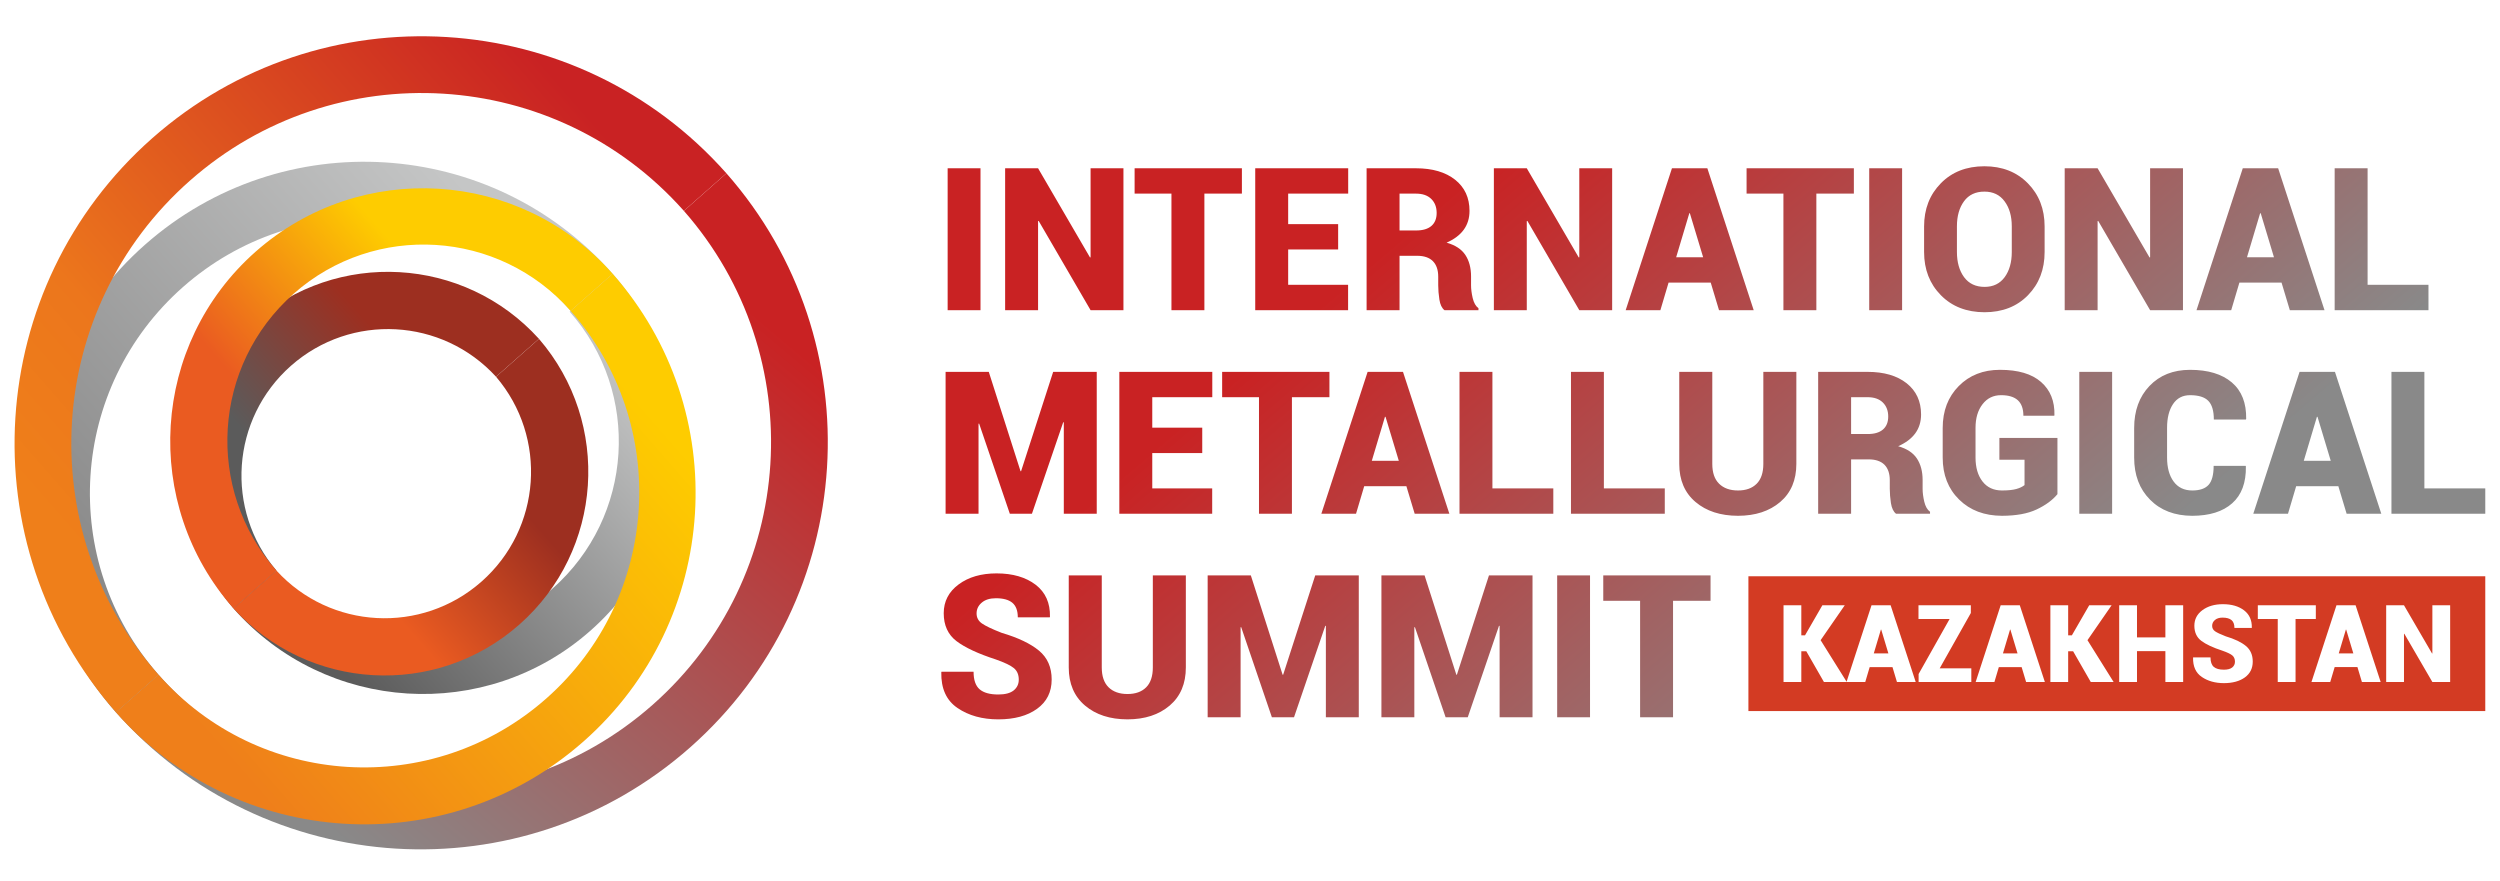
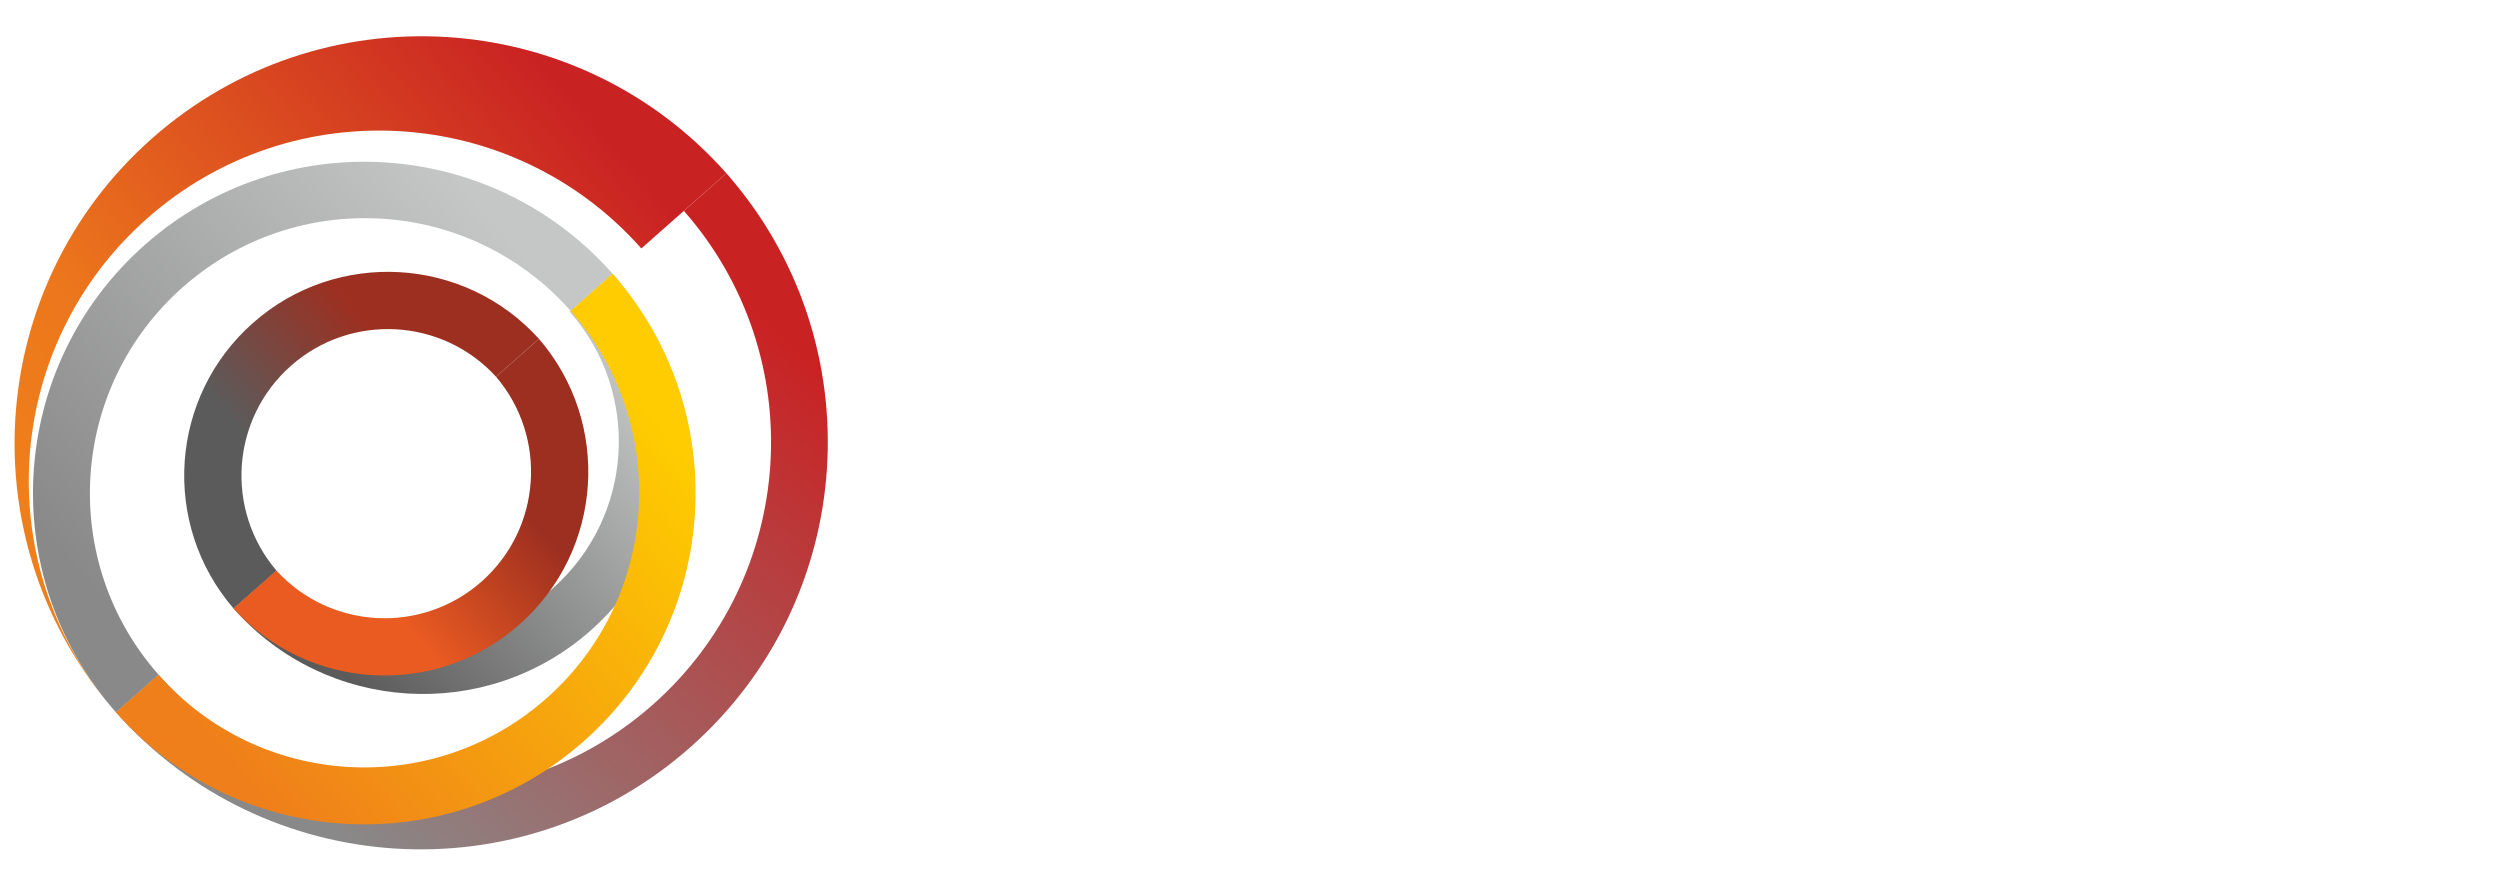
<svg xmlns="http://www.w3.org/2000/svg" xmlns:xlink="http://www.w3.org/1999/xlink" xml:space="preserve" width="1004px" height="354px" version="1.1" style="shape-rendering:geometricPrecision; text-rendering:geometricPrecision; image-rendering:optimizeQuality; fill-rule:evenodd; clip-rule:evenodd" viewBox="0 0 1004 354.35">
  <defs>
    <style type="text/css"> .fil1 {fill:#D33B23} .fil0 {fill:url(#id0)} .fil2 {fill:url(#id1)} .fil4 {fill:url(#id2)} .fil8 {fill:url(#id3)} .fil5 {fill:url(#id4)} .fil3 {fill:url(#id5)} .fil6 {fill:url(#id6)} .fil7 {fill:url(#id7)} .fil9 {fill:url(#id8)} </style>
    <linearGradient id="id0" gradientUnits="userSpaceOnUse" x1="782" y1="287.85" x2="594.47" y2="68.04">
      <stop offset="0" style="stop-opacity:1; stop-color:#898989" />
      <stop offset="1" style="stop-opacity:1; stop-color:#C92223" />
    </linearGradient>
    <linearGradient id="id1" gradientUnits="userSpaceOnUse" x1="168.19" y1="152.98" x2="118.2" y2="197.11">
      <stop offset="0" style="stop-opacity:1; stop-color:#9D2F20" />
      <stop offset="1" style="stop-opacity:1; stop-color:#5B5B5B" />
    </linearGradient>
    <linearGradient id="id2" gradientUnits="userSpaceOnUse" x1="44.23" y1="245.27" x2="209.25" y2="101.12">
      <stop offset="0" style="stop-opacity:1; stop-color:#898989" />
      <stop offset="1" style="stop-opacity:1; stop-color:#C5C6C6" />
    </linearGradient>
    <linearGradient id="id3" gradientUnits="userSpaceOnUse" x1="190.98" y1="183.46" x2="141" y2="227.37">
      <stop offset="0" style="stop-opacity:1; stop-color:#9D2F20" />
      <stop offset="1" style="stop-opacity:1; stop-color:#EA5B21" />
    </linearGradient>
    <linearGradient id="id4" gradientUnits="userSpaceOnUse" xlink:href="#id0" x1="105.27" y1="311.03" x2="278.6" y2="105.42"> </linearGradient>
    <linearGradient id="id5" gradientUnits="userSpaceOnUse" x1="246.94" y1="141.06" x2="120.93" y2="250.97">
      <stop offset="0" style="stop-opacity:1; stop-color:#C5C6C6" />
      <stop offset="1" style="stop-opacity:1; stop-color:#5B5B5B" />
    </linearGradient>
    <linearGradient id="id6" gradientUnits="userSpaceOnUse" x1="247.24" y1="150.67" x2="82.33" y2="294.83">
      <stop offset="0" style="stop-opacity:1; stop-color:#FECC00" />
      <stop offset="1" style="stop-opacity:1; stop-color:#EF7F1A" />
    </linearGradient>
    <linearGradient id="id7" gradientUnits="userSpaceOnUse" x1="123.47" y1="185.79" x2="186.31" y2="130.67">
      <stop offset="0" style="stop-opacity:1; stop-color:#EA5B21" />
      <stop offset="1" style="stop-opacity:1; stop-color:#FECC00" />
    </linearGradient>
    <linearGradient id="id8" gradientUnits="userSpaceOnUse" x1="44.06" y1="235.98" x2="246.76" y2="58.65">
      <stop offset="0" style="stop-opacity:1; stop-color:#EF7F1A" />
      <stop offset="0.251" style="stop-opacity:1; stop-color:#EC761C" />
      <stop offset="1" style="stop-opacity:1; stop-color:#C92223" />
    </linearGradient>
  </defs>
  <g id="Слой_x0020_1">
    <g id="_2741186550784">
-       <path class="fil0" d="M687.14 241.51l-15.08 0 0 46.84 -13.24 0 0 -46.84 -14.81 0 0 -10.19 43.13 0 0 10.19zm-48.45 46.84l-13.21 0 0 -57.03 13.21 0 0 57.03zm-53.74 -17.11l0.22 0 12.89 -39.92 17.51 0 0 57.03 -13.23 0 0 -36.74 -0.24 -0.04 -12.57 36.78 -8.89 0 -12.34 -36.23 -0.24 0.04 0 36.19 -13.23 0 0 -57.03 17.35 0 12.77 39.92zm-69.84 0l0.22 0 12.89 -39.92 17.51 0 0 57.03 -13.23 0 0 -36.74 -0.24 -0.04 -12.57 36.78 -8.89 0 -12.34 -36.23 -0.24 0.04 0 36.19 -13.24 0 0 -57.03 17.36 0 12.77 39.92zm-38.9 -39.92l0 36.98c0,6.52 -2.16,11.64 -6.49,15.33 -4.35,3.69 -9.99,5.54 -16.97,5.55 -7.02,-0.01 -12.71,-1.86 -17.07,-5.55 -4.36,-3.69 -6.54,-8.81 -6.54,-15.33l0 -36.98 13.27 0 0 36.98c0,3.53 0.91,6.19 2.74,7.99 1.83,1.8 4.37,2.7 7.6,2.7 3.21,0 5.71,-0.89 7.5,-2.68 1.79,-1.79 2.69,-4.46 2.69,-8.01l0 -36.98 13.27 0zm-67.16 41.91c0,-2.03 -0.67,-3.59 -2,-4.68 -1.33,-1.08 -3.75,-2.23 -7.24,-3.46 -7.09,-2.3 -12.34,-4.75 -15.78,-7.35 -3.42,-2.6 -5.15,-6.34 -5.15,-11.22 0,-4.77 2.01,-8.64 6,-11.59 3.99,-2.96 9.07,-4.43 15.24,-4.43 6.49,0 11.73,1.53 15.71,4.56 3.96,3.05 5.88,7.33 5.76,12.88l-0.08 0.22 -12.85 0c0,-2.68 -0.74,-4.63 -2.19,-5.85 -1.47,-1.22 -3.68,-1.82 -6.62,-1.82 -2.41,0 -4.31,0.59 -5.68,1.76 -1.39,1.18 -2.08,2.63 -2.08,4.35 0,1.67 0.71,3.01 2.13,4.01 1.43,1 4.08,2.28 7.97,3.79 6.6,1.95 11.6,4.34 15,7.16 3.39,2.82 5.09,6.68 5.09,11.59 0,5.02 -1.95,8.95 -5.87,11.78 -3.92,2.84 -9.12,4.24 -15.59,4.25 -6.45,-0.01 -11.91,-1.52 -16.39,-4.57 -4.48,-3.04 -6.65,-7.82 -6.52,-14.36l0.08 -0.23 12.89 0c0,3.32 0.81,5.67 2.44,7.08 1.63,1.39 4.13,2.08 7.5,2.08 2.77,0 4.83,-0.55 6.19,-1.64 1.35,-1.1 2.04,-2.53 2.04,-4.31zm565.05 -76.9l24.48 0 0 10.19 -37.72 0 0 -57.03 13.24 0 0 46.84zm-48.49 -11.08l10.85 0 -5.33 -17.7 -0.23 0 -5.29 17.7zm13.9 10.19l-16.95 0 -3.29 11.08 -13.95 0 18.6 -57.03 7.1 0 0 0.04 0.04 -0.04 7.09 0 18.63 57.03 -13.94 0 -3.33 -11.08zm-37.24 -8.16l0.07 0.24c0.11,6.5 -1.72,11.44 -5.5,14.79 -3.77,3.36 -9.12,5.02 -16.03,5.04 -7.06,-0.02 -12.72,-2.17 -16.98,-6.47 -4.28,-4.3 -6.4,-9.94 -6.4,-16.93l0 -11.89c0,-6.95 2.05,-12.59 6.15,-16.9 4.13,-4.33 9.57,-6.49 16.32,-6.49 7.23,0 12.83,1.69 16.79,5.06 3.96,3.37 5.88,8.26 5.77,14.67l-0.12 0.25 -12.88 0c0,-3.5 -0.74,-6 -2.23,-7.52 -1.49,-1.52 -3.93,-2.27 -7.33,-2.27 -2.97,0 -5.25,1.19 -6.85,3.58 -1.59,2.38 -2.39,5.56 -2.39,9.53l0 11.98c0,4 0.87,7.21 2.62,9.6 1.75,2.41 4.26,3.62 7.53,3.62 3.02,0 5.21,-0.77 6.56,-2.28 1.34,-1.51 2.01,-4.05 2.01,-7.61l12.89 0zm-53.7 19.24l-13.2 0 0 -57.03 13.2 0 0 57.03zm-21.98 -7.87c-1.97,2.4 -4.77,4.45 -8.37,6.15 -3.6,1.7 -8.24,2.53 -13.91,2.55 -7.07,-0.02 -12.82,-2.18 -17.23,-6.51 -4.42,-4.33 -6.62,-9.96 -6.62,-16.89l0 -11.89c0,-6.88 2.14,-12.49 6.44,-16.85 4.3,-4.36 9.83,-6.54 16.58,-6.54 7.29,0 12.79,1.62 16.51,4.88 3.73,3.25 5.52,7.69 5.39,13.33l-0.08 0.24 -12.4 0c0,-2.79 -0.76,-4.88 -2.24,-6.23 -1.5,-1.36 -3.75,-2.03 -6.74,-2.03 -3.09,0 -5.56,1.2 -7.44,3.63 -1.89,2.44 -2.82,5.59 -2.82,9.48l0 11.98c0,3.97 0.93,7.17 2.8,9.59 1.86,2.41 4.48,3.63 7.85,3.63 2.43,0 4.35,-0.21 5.73,-0.59 1.41,-0.39 2.5,-0.93 3.32,-1.57l0 -10.19 -10.11 0 0 -8.77 23.34 0 0 22.6zm-82.95 -24.17l6.7 0c2.66,0 4.7,-0.6 6.11,-1.82 1.41,-1.22 2.11,-2.96 2.11,-5.23 0,-2.32 -0.72,-4.2 -2.16,-5.62 -1.46,-1.43 -3.51,-2.14 -6.14,-2.14l-6.62 0 0 14.81zm0 10.19l0 21.85 -13.24 0 0 -57.03 19.86 0c6.61,0 11.84,1.53 15.71,4.58 3.86,3.07 5.8,7.24 5.8,12.54 0,2.95 -0.79,5.48 -2.34,7.6 -1.55,2.11 -3.84,3.83 -6.87,5.17 3.5,0.99 6.01,2.63 7.54,4.95 1.52,2.31 2.29,5.19 2.29,8.63l0 3.62c0,1.48 0.22,3.18 0.66,5.09 0.46,1.9 1.22,3.26 2.32,4.06l0 0.79 -13.67 0c-1.04,-0.81 -1.72,-2.23 -2.05,-4.26 -0.3,-2.05 -0.46,-3.96 -0.46,-5.77l0 -3.45c0,-2.71 -0.72,-4.78 -2.15,-6.23 -1.44,-1.42 -3.55,-2.14 -6.31,-2.14l-7.09 0zm-22.01 -35.18l0 36.98c0,6.52 -2.16,11.64 -6.49,15.33 -4.35,3.7 -9.99,5.53 -16.97,5.55 -7.02,-0.02 -12.71,-1.85 -17.07,-5.55 -4.36,-3.69 -6.54,-8.81 -6.54,-15.33l0 -36.98 13.28 0 0 36.98c0,3.52 0.9,6.19 2.74,7.99 1.82,1.79 4.35,2.71 7.59,2.71 3.21,0 5.71,-0.9 7.5,-2.7 1.79,-1.79 2.69,-4.45 2.69,-8l0 -36.98 13.27 0zm-77.37 46.84l24.48 0 0 10.19 -37.71 0 0 -57.03 13.23 0 0 46.84zm-44.81 0l24.48 0 0 10.19 -37.71 0 0 -57.03 13.23 0 0 46.84zm-48.49 -11.08l10.86 0 -5.34 -17.7 -0.23 0 -5.29 17.7zm13.9 10.19l-16.95 0 -3.29 11.08 -13.94 0 18.6 -57.03 7.1 0 0 0.04 0.04 -0.04 7.08 0 18.64 57.03 -13.94 0 -3.34 -11.08zm-30.93 -35.77l-15.08 0 0 46.85 -13.24 0 0 -46.85 -14.81 0 0 -10.18 43.13 0 0 10.18zm-51.13 22.45l-20.09 0 0 14.21 24.09 0 0 10.19 -37.33 0 0 -57.03 37.37 0 0 10.18 -24.13 0 0 12.26 20.09 0 0 10.19zm-73.05 7.29l0.23 0 12.89 -39.92 17.52 0 0 57.03 -13.24 0 0 -36.74 -0.24 -0.03 -12.57 36.77 -8.89 0 -12.34 -36.23 -0.24 0.04 0 36.19 -13.24 0 0 -57.03 17.36 0 12.76 39.92zm541.52 -74.91l24.47 0 0 10.19 -37.71 0 0 -57.04 13.24 0 0 46.85zm-48.49 -11.08l10.85 0 -5.33 -17.7 -0.23 0 -5.29 17.7zm13.9 10.19l-16.95 0 -3.29 11.08 -13.95 0 18.6 -57.04 7.1 0 0 0.05 0.04 -0.05 7.08 0 18.64 57.04 -13.94 0 -3.33 -11.08zm-39.63 11.08l-13.21 0 -20.87 -35.88 -0.24 0.08 0 35.8 -13.23 0 0 -57.04 13.23 0 20.88 35.85 0.23 -0.08 0 -35.77 13.21 0 0 57.04zm-68.82 -33.72c0,-4.08 -0.95,-7.42 -2.88,-10.02 -1.91,-2.62 -4.62,-3.92 -8.13,-3.92 -3.57,0 -6.31,1.3 -8.2,3.89 -1.89,2.59 -2.84,5.95 -2.84,10.05l0 10.33c0,4.13 0.96,7.5 2.87,10.11 1.93,2.61 4.68,3.92 8.25,3.92 3.48,0 6.16,-1.31 8.08,-3.92 1.9,-2.61 2.85,-5.98 2.85,-10.11l0 -10.33zm13.2 10.33c0,7.03 -2.23,12.81 -6.68,17.37 -4.45,4.56 -10.27,6.84 -17.45,6.85 -7.23,-0.01 -13.09,-2.29 -17.58,-6.85 -4.49,-4.56 -6.74,-10.34 -6.74,-17.37l0 -10.26c0,-6.99 2.24,-12.78 6.72,-17.34 4.47,-4.57 10.32,-6.86 17.52,-6.86 7.15,0 12.99,2.29 17.48,6.86 4.49,4.56 6.73,10.35 6.73,17.34l0 10.26zm-57.29 23.39l-13.22 0 0 -57.04 13.22 0 0 57.04zm-19.39 -46.85l-15.08 0 0 46.85 -13.24 0 0 -46.85 -14.81 0 0 -10.19 43.13 0 0 10.19zm-71.44 25.58l10.85 0 -5.34 -17.7 -0.22 0 -5.29 17.7zm13.9 10.19l-16.95 0 -3.29 11.08 -13.95 0 18.6 -57.04 7.1 0 0 0.05 0.04 -0.05 7.09 0 18.63 57.04 -13.94 0 -3.33 -11.08zm-39.63 11.08l-13.21 0 -20.87 -35.88 -0.24 0.08 0 35.8 -13.23 0 0 -57.04 13.23 0 20.89 35.85 0.22 -0.08 0 -35.77 13.21 0 0 57.04zm-85.47 -32.04l6.7 0c2.66,0 4.71,-0.61 6.11,-1.82 1.41,-1.22 2.11,-2.96 2.11,-5.23 0,-2.33 -0.72,-4.2 -2.16,-5.62 -1.46,-1.43 -3.51,-2.14 -6.14,-2.14l-6.62 0 0 14.81zm0 10.18l0 21.86 -13.24 0 0 -57.04 19.86 0c6.6,0 11.85,1.54 15.71,4.59 3.86,3.07 5.8,7.23 5.8,12.54 0,2.95 -0.79,5.48 -2.34,7.6 -1.55,2.11 -3.84,3.83 -6.87,5.17 3.5,0.99 6.01,2.64 7.54,4.95 1.52,2.31 2.29,5.18 2.29,8.63l0 3.62c0,1.48 0.22,3.18 0.66,5.09 0.46,1.89 1.22,3.26 2.32,4.06l0 0.79 -13.67 0c-1.04,-0.82 -1.72,-2.23 -2.04,-4.26 -0.31,-2.05 -0.47,-3.96 -0.47,-5.76l0 -3.46c0,-2.71 -0.72,-4.78 -2.15,-6.23 -1.43,-1.43 -3.54,-2.15 -6.31,-2.15l-7.09 0zm-24.68 -2.54l-20.09 0 0 14.21 24.09 0 0 10.19 -37.33 0 0 -57.04 37.37 0 0 10.19 -24.13 0 0 12.26 20.09 0 0 10.19zm-38.69 -22.45l-15.08 0 0 46.85 -13.24 0 0 -46.85 -14.81 0 0 -10.19 43.13 0 0 10.19zm-47.62 46.85l-13.21 0 -20.87 -35.88 -0.24 0.08 0 35.8 -13.24 0 0 -57.04 13.24 0 20.88 35.85 0.23 -0.08 0 -35.77 13.21 0 0 57.04zm-57.46 0l-13.21 0 0 -57.04 13.21 0 0 57.04z" />
-       <path class="fil1" d="M984.46 274.17l-7.15 0 -11.28 -19.41 -0.13 0.05 0 19.36 -7.16 0 0 -30.85 7.16 0 11.29 19.39 0.12 -0.04 0 -19.35 7.15 0 0 30.85zm-44.79 -11.5l5.87 0 -2.88 -9.58 -0.12 0 -2.87 9.58zm7.52 5.5l-9.16 0 -1.78 6 -7.55 0 10.06 -30.85 3.84 0 0 0.02 0.02 -0.02 3.83 0 10.08 30.85 -7.54 0 -1.8 -6zm-16.73 -19.34l-8.15 0 0 25.34 -7.16 0 0 -25.34 -8.01 0 0 -5.51 23.32 0 0 5.51zm-32.51 17.16c0,-1.1 -0.37,-1.94 -1.08,-2.53 -0.73,-0.59 -2.03,-1.21 -3.92,-1.87 -3.83,-1.25 -6.67,-2.57 -8.53,-3.98 -1.85,-1.4 -2.79,-3.43 -2.79,-6.07 0,-2.58 1.09,-4.67 3.24,-6.26 2.17,-1.6 4.91,-2.4 8.25,-2.4 3.51,0 6.34,0.83 8.49,2.47 2.15,1.65 3.18,3.96 3.12,6.96l-0.05 0.12 -6.94 0c0,-1.45 -0.4,-2.51 -1.19,-3.17 -0.8,-0.65 -1.99,-0.98 -3.58,-0.98 -1.3,0 -2.33,0.32 -3.07,0.96 -0.75,0.64 -1.12,1.42 -1.12,2.35 0,0.9 0.38,1.62 1.15,2.17 0.77,0.54 2.2,1.23 4.31,2.04 3.57,1.06 6.27,2.35 8.11,3.88 1.84,1.53 2.75,3.61 2.75,6.27 0,2.71 -1.05,4.83 -3.17,6.37 -2.12,1.53 -4.93,2.29 -8.43,2.3 -3.49,-0.01 -6.44,-0.83 -8.86,-2.48 -2.43,-1.64 -3.61,-4.23 -3.53,-7.76l0.04 -0.12 6.97 0c0,1.79 0.44,3.06 1.32,3.82 0.88,0.75 2.24,1.13 4.06,1.13 1.5,0 2.61,-0.3 3.35,-0.89 0.73,-0.59 1.1,-1.37 1.1,-2.33zm-20.82 8.18l-7.15 0 0 -12.42 -11.41 0 0 12.42 -7.16 0 0 -30.85 7.16 0 0 12.92 11.41 0 0 -12.92 7.15 0 0 30.85zm-44.24 -12.37l-1.99 0 0 12.37 -7.15 0 0 -30.85 7.15 0 0 12.08 1.49 0 6.97 -12.08 9 0 -9.7 14.03 10.52 16.82 -9.19 0 -7.1 -12.37zm-28.21 0.87l5.87 0 -2.88 -9.58 -0.13 0 -2.86 9.58zm7.52 5.5l-9.17 0 -1.78 6 -7.54 0 10.06 -30.85 3.84 0 0 0.02 0.02 -0.02 3.83 0 10.08 30.85 -7.54 0 -1.8 -6zm-32.94 0.49l12.71 0 0 5.51 -21.19 0 0 -3.22 12.46 -22.12 -12.51 0 0 -5.51 21.05 0 0 3.1 -12.52 22.24zm-26.5 -5.99l5.87 0 -2.88 -9.58 -0.13 0 -2.86 9.58zm7.52 5.5l-9.17 0 -1.78 6 -7.54 0 10.06 -30.85 3.84 0 0 0.02 0.02 -0.02 3.83 0 10.08 30.85 -7.54 0 -1.8 -6zm-34.65 -6.37l-2 0 0 12.37 -7.15 0 0 -30.85 7.15 0 0 12.08 1.49 0 6.97 -12.08 9 0 -9.7 14.03 10.52 16.82 -9.18 0 -7.1 -12.37zm-23.27 -30.15l296.22 0 0 54.2 -296.22 0 0 -54.2z" />
      <path class="fil2" d="M93.39 244.61c-29.22,-33.92 -25.8,-85.12 7.85,-114.83 33.65,-29.71 84.89,-26.76 114.92,6.43l-17.25 15.24c-21.62,-23.67 -58.31,-25.72 -82.43,-4.42 -24.12,21.3 -26.64,57.96 -5.83,82.35l-17.26 15.23z" />
      <path class="fil3" d="M93.39 244.62c37.15,42.08 101.39,46.07 143.47,8.91 42.09,-37.15 46.08,-101.39 8.92,-143.48l-0.01 0.01 -17.25 15.24 0 0c28.83,32.65 25.73,82.49 -6.92,111.32 -32.65,28.83 -82.49,25.73 -111.32,-6.92l-16.89 14.92z" />
      <path class="fil4" d="M46.12 286.35l-0.01 0.01c-48.68,-55.14 -43.45,-139.31 11.69,-187.99 55.13,-48.68 139.3,-43.45 187.98,11.68l-16.89 14.92c-40.33,-45.67 -110.11,-49.96 -155.85,-9.57 -45.74,40.39 -50.13,110.15 -9.8,155.83l-0.02 0.02 -17.1 15.1z" />
      <path class="fil5" d="M291.52 69.67c59.59,67.77 53.09,171.03 -14.59,230.79 -67.68,59.76 -170.94,53.41 -230.81,-14.11l17.1 -15.1c51.53,58.08 140.38,63.52 198.61,12.11 58.24,-51.42 63.84,-140.26 12.59,-198.59l17.1 -15.1z" />
      <path class="fil6" d="M46.12 286.35l-0.01 0.01c48.69,55.13 132.85,60.36 187.99,11.68 55.14,-48.68 60.37,-132.85 11.68,-187.99l-16.89 14.92c40.33,45.68 35.94,115.45 -9.8,155.84 -45.74,40.38 -115.52,36.1 -155.85,-9.58l-0.02 0.02 -17.1 15.1z" />
-       <path class="fil7" d="M245.78 110.05c-37.15,-42.08 -101.39,-46.07 -143.48,-8.91 -42.08,37.15 -46.07,101.39 -8.91,143.48l0 -0.01 17.26 -15.23 0 -0.01c-28.83,-32.65 -25.73,-82.48 6.92,-111.31 32.65,-28.83 82.49,-25.74 111.32,6.91l16.89 -14.92z" />
      <path class="fil8" d="M93.39 244.61c30.04,33.19 81.27,36.14 114.92,6.43 33.65,-29.71 37.07,-80.91 7.85,-114.83l-17.25 15.24c20.8,24.38 18.29,61.04 -5.83,82.34 -24.12,21.3 -60.81,19.25 -82.43,-4.41l-17.26 15.23z" />
-       <path class="fil9" d="M291.52 69.67c-59.87,-67.52 -163.13,-73.86 -230.82,-14.1 -67.68,59.76 -74.17,163.01 -14.58,230.78l17.1 -15.1c-51.25,-58.33 -45.65,-147.16 12.58,-198.58 58.24,-51.42 147.09,-45.98 198.62,12.1l17.1 -15.1z" />
+       <path class="fil9" d="M291.52 69.67c-59.87,-67.52 -163.13,-73.86 -230.82,-14.1 -67.68,59.76 -74.17,163.01 -14.58,230.78c-51.25,-58.33 -45.65,-147.16 12.58,-198.58 58.24,-51.42 147.09,-45.98 198.62,12.1l17.1 -15.1z" />
    </g>
  </g>
</svg>